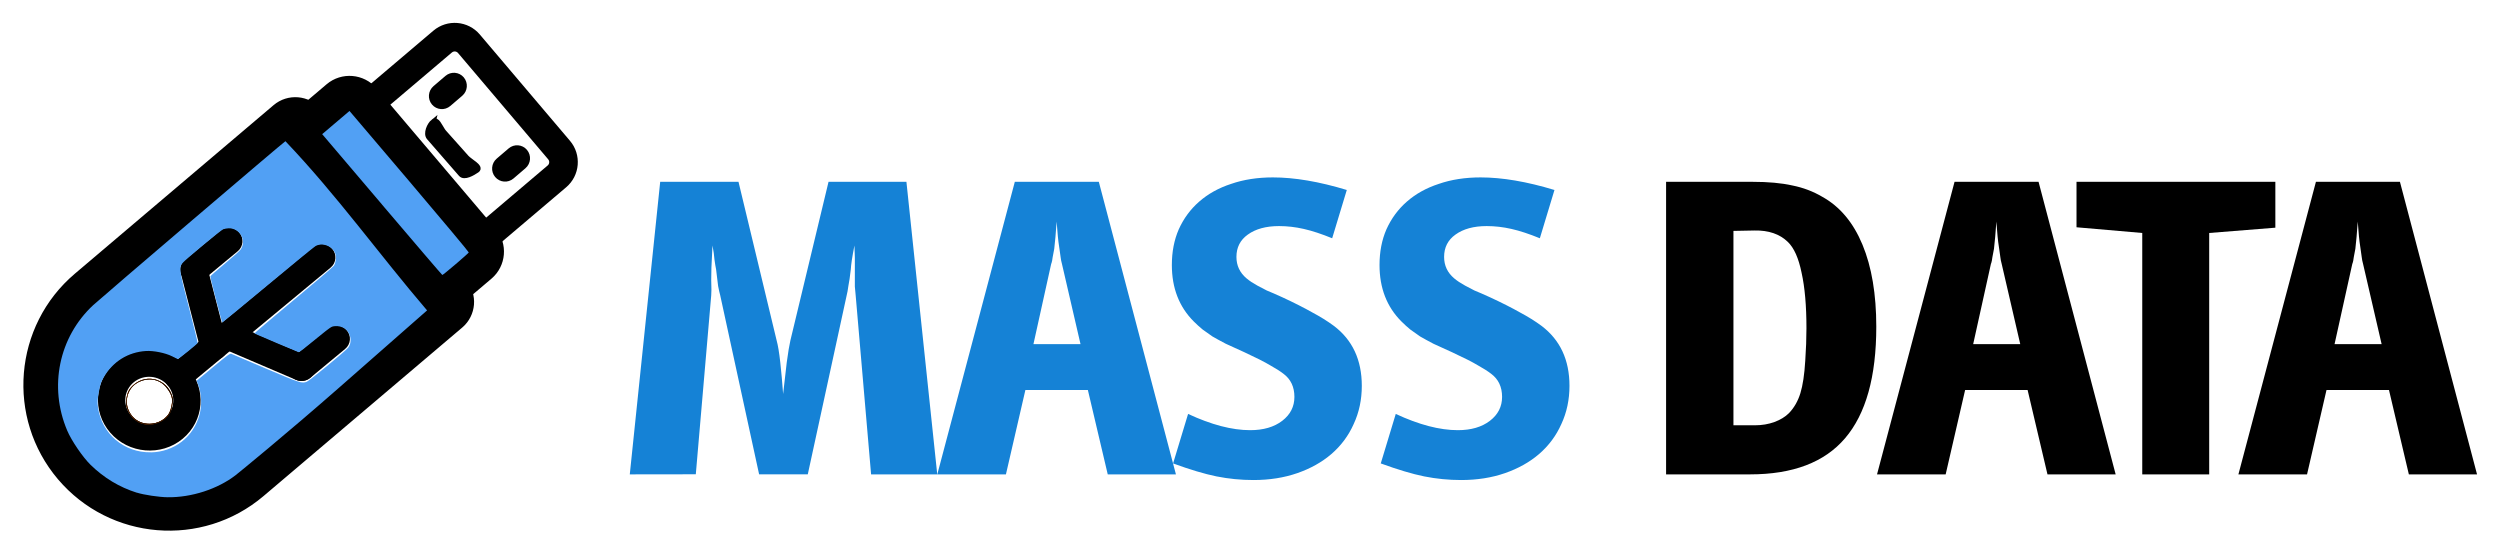
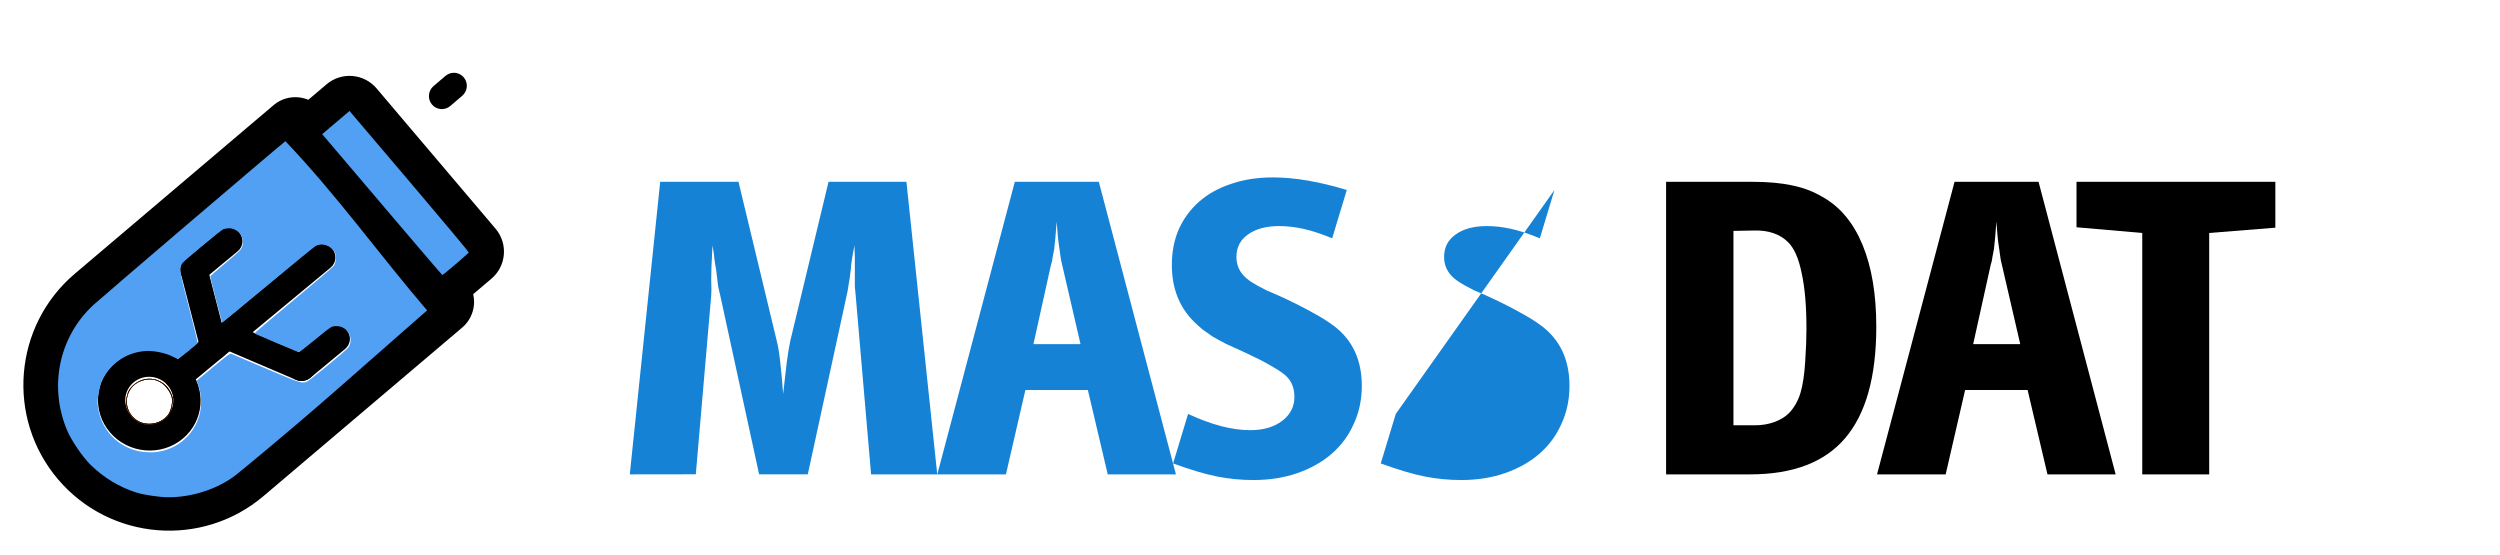
<svg xmlns="http://www.w3.org/2000/svg" xmlns:ns1="http://sodipodi.sourceforge.net/DTD/sodipodi-0.dtd" xmlns:ns2="http://www.inkscape.org/namespaces/inkscape" xmlns:ns3="http://www.openswatchbook.org/uri/2009/osb" xmlns:xlink="http://www.w3.org/1999/xlink" width="54.34mm" height="12.068mm" viewBox="0 0 54.34 12.068" version="1.1" id="svg8" ns1:docname="logo11.svg" ns2:version="1.0 (4035a4fb49, 2020-05-01)">
  <defs id="defs2">
    <linearGradient ns2:collect="always" id="linearGradient3969">
      <stop style="stop-color:#000000;stop-opacity:1;" offset="0" id="stop3965" />
      <stop style="stop-color:#000000;stop-opacity:0;" offset="1" id="stop3967" />
    </linearGradient>
    <linearGradient ns2:collect="always" id="linearGradient3514">
      <stop style="stop-color:#000000;stop-opacity:1;" offset="0" id="stop3510" />
      <stop style="stop-color:#000000;stop-opacity:0;" offset="1" id="stop3512" />
    </linearGradient>
    <linearGradient id="linearGradient3484" ns3:paint="solid">
      <stop style="stop-color:#000000;stop-opacity:1;" offset="0" id="stop3482" />
    </linearGradient>
    <linearGradient ns2:collect="always" xlink:href="#linearGradient3484" id="linearGradient3486" x1="3.909" y1="18.135" x2="28.424" y2="18.135" gradientUnits="userSpaceOnUse" />
    <linearGradient ns2:collect="always" xlink:href="#linearGradient3484" id="linearGradient3488" x1="5.396" y1="8.604" x2="26.937" y2="8.604" gradientUnits="userSpaceOnUse" />
    <linearGradient ns2:collect="always" xlink:href="#linearGradient3484" id="linearGradient3490" x1="19.086" y1="8.558" x2="22.086" y2="8.558" gradientUnits="userSpaceOnUse" />
    <linearGradient ns2:collect="always" xlink:href="#linearGradient3484" id="linearGradient3494" x1="1.981" y1="41.531" x2="30.352" y2="41.531" gradientUnits="userSpaceOnUse" />
    <linearGradient ns2:collect="always" xlink:href="#linearGradient3484" id="linearGradient3496" x1="11.909" y1="53.528" x2="20.424" y2="53.528" gradientUnits="userSpaceOnUse" />
    <linearGradient ns2:collect="always" xlink:href="#linearGradient3484" id="linearGradient3498" x1="14.666" y1="43.849" x2="17.666" y2="43.849" gradientUnits="userSpaceOnUse" />
    <linearGradient ns2:collect="always" xlink:href="#linearGradient3484" id="linearGradient3500" x1="9.364" y1="46.005" x2="17.665" y2="46.005" gradientUnits="userSpaceOnUse" />
    <linearGradient ns2:collect="always" xlink:href="#linearGradient3484" id="linearGradient3502" x1="14.668" y1="44.733" x2="22.97" y2="44.733" gradientUnits="userSpaceOnUse" />
    <linearGradient ns2:collect="always" xlink:href="#linearGradient3484" id="linearGradient3504" x1="19.971" y1="41.746" x2="22.971" y2="41.746" gradientUnits="userSpaceOnUse" />
    <linearGradient ns2:collect="always" xlink:href="#linearGradient3484" id="linearGradient3506" x1="9.362" y1="43.016" x2="12.362" y2="43.016" gradientUnits="userSpaceOnUse" />
    <linearGradient ns2:collect="always" xlink:href="#linearGradient3514" id="linearGradient3516" x1="4.409" y1="18.135" x2="27.924" y2="18.135" gradientUnits="userSpaceOnUse" />
    <linearGradient ns2:collect="always" xlink:href="#linearGradient3514" id="linearGradient3518" x1="5.896" y1="8.604" x2="26.437" y2="8.604" gradientUnits="userSpaceOnUse" />
    <linearGradient ns2:collect="always" xlink:href="#linearGradient3514" id="linearGradient3520" x1="19.586" y1="8.558" x2="21.586" y2="8.558" gradientUnits="userSpaceOnUse" />
    <linearGradient ns2:collect="always" xlink:href="#linearGradient3514" id="linearGradient3524" x1="2.481" y1="41.531" x2="29.852" y2="41.531" gradientUnits="userSpaceOnUse" />
    <linearGradient ns2:collect="always" xlink:href="#linearGradient3514" id="linearGradient3526" x1="12.409" y1="53.528" x2="19.924" y2="53.528" gradientUnits="userSpaceOnUse" />
    <linearGradient ns2:collect="always" xlink:href="#linearGradient3514" id="linearGradient3528" x1="15.166" y1="43.849" x2="17.166" y2="43.849" gradientUnits="userSpaceOnUse" />
    <linearGradient ns2:collect="always" xlink:href="#linearGradient3514" id="linearGradient3530" x1="9.862" y1="46.004" x2="17.167" y2="46.004" gradientUnits="userSpaceOnUse" />
    <linearGradient ns2:collect="always" xlink:href="#linearGradient3514" id="linearGradient3532" x1="15.166" y1="44.732" x2="22.472" y2="44.732" gradientUnits="userSpaceOnUse" />
    <linearGradient ns2:collect="always" xlink:href="#linearGradient3514" id="linearGradient3534" x1="20.471" y1="41.746" x2="22.471" y2="41.746" gradientUnits="userSpaceOnUse" />
    <linearGradient ns2:collect="always" xlink:href="#linearGradient3514" id="linearGradient3536" x1="9.862" y1="43.016" x2="11.862" y2="43.016" gradientUnits="userSpaceOnUse" />
    <filter ns2:collect="always" style="color-interpolation-filters:sRGB" id="filter3961" x="-7.0226696e-07" width="1" y="-4.1201993e-06" height="1">
      <feGaussianBlur ns2:collect="always" stdDeviation="1.1264733e-05" id="feGaussianBlur3963" />
    </filter>
    <radialGradient ns2:collect="always" xlink:href="#linearGradient3969" id="radialGradient3973" cx="142.426" cy="123.88" fx="142.426" fy="123.88" r="19.249" gradientTransform="matrix(1,0,0,0.17,0,102.765)" gradientUnits="userSpaceOnUse" />
  </defs>
  <ns1:namedview id="base" pagecolor="#ffffff" bordercolor="#666666" borderopacity="1.0" ns2:pageopacity="0.0" ns2:pageshadow="2" ns2:zoom="4" ns2:cx="42.595339" ns2:cy="0.88178492" ns2:document-units="mm" ns2:current-layer="layer1" ns2:document-rotation="0" showgrid="false" ns2:window-width="1920" ns2:window-height="1017" ns2:window-x="-8" ns2:window-y="-8" ns2:window-maximized="1" showguides="false" lock-margins="true" fit-margin-top="0.5" fit-margin-left="0.5" fit-margin-right="0.5" fit-margin-bottom="0.5" />
  <g ns2:label="Layer 1" ns2:groupmode="layer" id="layer1" transform="translate(-111.49,-116.744)">
    <path style="fill:#2b1100;fill-opacity:1;fill-rule:nonzero;stroke:none;stroke-width:0.001;stroke-miterlimit:4;stroke-dasharray:none;stroke-opacity:1;paint-order:stroke fill markers" d="m 114.589,125.955 c -0.098,-0.029 -0.18,-0.087 -0.251,-0.179 -0.051,-0.067 -0.087,-0.139 -0.099,-0.204 -0.007,-0.04 -0.009,-0.09 -0.004,-0.141 0.002,-0.026 0.016,-0.092 0.023,-0.117 0.023,-0.081 0.058,-0.134 0.125,-0.195 0.095,-0.086 0.207,-0.134 0.328,-0.141 0.044,-0.002 0.073,-7.2e-4 0.12,0.008 0.036,0.007 0.054,0.012 0.08,0.022 0.102,0.038 0.185,0.103 0.246,0.192 0.035,0.05 0.059,0.102 0.077,0.166 0.018,0.063 0.018,0.083 -0.008,0.217 -0.015,0.078 -0.018,0.088 -0.028,0.115 -0.02,0.047 -0.069,0.109 -0.12,0.152 -0.019,0.016 -0.069,0.049 -0.091,0.061 -0.09,0.048 -0.188,0.069 -0.291,0.064 -0.019,-9.2e-4 -0.088,-0.012 -0.106,-0.019 z m 0.104,5e-4 c 0.077,0.006 0.156,-0.006 0.229,-0.033 0.042,-0.015 0.072,-0.031 0.109,-0.057 0.056,-0.038 0.104,-0.087 0.131,-0.134 0.038,-0.064 0.07,-0.196 0.07,-0.279 0,-0.076 -0.026,-0.146 -0.081,-0.229 -0.042,-0.061 -0.078,-0.101 -0.123,-0.137 -0.085,-0.066 -0.185,-0.099 -0.295,-0.097 -0.102,0.002 -0.21,0.038 -0.292,0.096 -0.086,0.061 -0.149,0.151 -0.177,0.253 -0.007,0.023 -0.017,0.088 -0.018,0.108 -0.004,0.077 0.009,0.148 0.04,0.217 0.012,0.027 0.018,0.038 0.035,0.065 0.038,0.059 0.073,0.097 0.123,0.135 0.049,0.037 0.098,0.061 0.164,0.079 0.013,0.005 0.067,0.012 0.086,0.013 z" id="path3831" ns2:export-filename="C:\projekty\massdata\logo.png" ns2:export-xdpi="344.23056" ns2:export-ydpi="344.23056" />
    <g id="g984" transform="matrix(0.134,0.158,-0.158,0.134,120.792,115.948)" ns2:export-filename="C:\projekty\massdata\logo.png" ns2:export-xdpi="344.23056" ns2:export-ydpi="344.23056">
      <g id="_x32_5_network" />
      <g id="_x32_4_webcam" />
      <g id="_x32_3_VGA" />
      <g id="_x32_2_setting" />
      <g id="_x32_1_computer_fan" />
      <g id="_x32_0_micro_sd" />
      <g id="_x31_9_virus" />
      <g id="_x31_8_laptop" />
      <g id="_x31_7_mouse" />
      <g id="_x31_6_mainboard" />
      <g id="_x31_5_RAM" />
      <g id="_x31_4_security" />
      <g id="_x31_3_usb_cable" />
      <g id="_x31_2_flashdisk" style="stroke-width:1;stroke-miterlimit:4;stroke-dasharray:none">
        <g id="g848" style="fill:#000000;fill-opacity:1;fill-rule:nonzero;stroke:none;stroke-width:1;stroke-miterlimit:4;stroke-dasharray:none;stroke-opacity:1">
          <path d="M 26.924,22.061 H 5.409 c -0.552,0 -1,-0.448 -1,-1 V 16.314 c 0,-1.161 0.944,-2.105 2.105,-2.105 h 19.309 c 1.159,0 2.102,0.944 2.102,2.105 v 4.748 c -10e-5,0.552 -0.448,1 -1,1 z m -20.516,-2 H 25.924 V 16.314 c 0,-0.056 -0.047,-0.105 -0.102,-0.105 H 6.514 c -0.057,0 -0.105,0.048 -0.105,0.105 z" id="path846" style="fill:#000000;fill-opacity:1;fill-rule:nonzero;stroke:#000000;stroke-width:3.226;stroke-miterlimit:4;stroke-dasharray:none;stroke-opacity:1" />
        </g>
        <g id="g852" style="fill:#000000;fill-opacity:1;fill-rule:nonzero;stroke:#000000;stroke-width:1;stroke-miterlimit:4;stroke-dasharray:none;stroke-opacity:1" transform="translate(0.358,0.176)">
-           <path d="M 25.437,16.209 H 6.896 c -0.552,0 -1,-0.448 -1,-1 V 3.956 C 5.896,2.326 7.222,1 8.851,1 h 14.63 c 1.63,0 2.956,1.326 2.956,2.956 V 15.209 c -10e-5,0.552 -0.448,1 -1,1 z m -17.541,-2 H 24.437 V 3.956 C 24.437,3.429 24.008,3 23.481,3 H 8.851 C 8.324,3 7.896,3.429 7.896,3.956 Z" id="path850" style="fill:#000000;fill-opacity:1;fill-rule:nonzero;stroke:#000000;stroke-width:1;stroke-miterlimit:4;stroke-dasharray:none;stroke-opacity:1" />
-         </g>
+           </g>
        <g id="g856" style="fill:#000000;fill-opacity:1;fill-rule:nonzero;stroke:#000000;stroke-width:1;stroke-miterlimit:4;stroke-dasharray:none;stroke-opacity:1" transform="translate(0.645,-1.542)">
-           <path d="m 21.011,10.206 c -0.502,-0.002 -0.911,-0.411 -0.913,-0.914 l -0.007,-1.655 c -0.002,-0.503 0.403,-0.909 0.905,-0.907 0.502,0.002 0.911,0.411 0.913,0.914 l 0.007,1.655 c 0.002,0.503 -0.403,0.909 -0.905,0.907 z" id="path854" style="fill:#000000;fill-opacity:1;fill-rule:nonzero;stroke:#000000;stroke-width:0.91;stroke-miterlimit:4;stroke-dasharray:none;stroke-opacity:1" />
-         </g>
+           </g>
        <g id="g864" style="fill:#000000;fill-opacity:1;fill-rule:nonzero;stroke:none;stroke-width:1;stroke-miterlimit:4;stroke-dasharray:none;stroke-opacity:1">
          <path d="M 16.166,63 C 8.62,63 2.481,56.861 2.481,49.315 V 21.97 c 0,-1.052 0.856,-1.909 1.909,-1.909 h 23.553 c 1.053,0 1.909,0.856 1.909,1.909 V 49.314 C 29.852,56.861 23.713,63 16.166,63 Z M 4.481,22.061 V 49.314 C 4.481,55.758 9.723,61 16.166,61 22.61,61 27.852,55.758 27.852,49.315 V 22.061 H 17.084 Z" id="path862" style="fill:#000000;fill-opacity:1;fill-rule:nonzero;stroke:#000000;stroke-width:3.226;stroke-linecap:round;stroke-linejoin:bevel;stroke-miterlimit:4;stroke-dasharray:none;stroke-opacity:1;paint-order:fill markers stroke" ns1:nodetypes="sssssssscsssccc" />
        </g>
        <g id="g868" transform="matrix(1.422,-0.016,-0.016,1.416,-6.082,-23.588)" style="fill:#000000;fill-opacity:1;fill-rule:nonzero;stroke:none;stroke-width:0.705;stroke-miterlimit:4;stroke-dasharray:none;stroke-opacity:1">
          <path d="m 16.166,57.285 c -2.072,0 -3.757,-1.685 -3.757,-3.757 0,-2.072 1.685,-3.757 3.757,-3.757 2.072,0 3.757,1.685 3.757,3.757 0,2.072 -1.685,3.757 -3.757,3.757 z m 0,-5.515 c -0.969,0 -1.757,0.789 -1.757,1.757 0,0.969 0.789,1.757 1.757,1.757 0.969,0 1.757,-0.789 1.757,-1.757 0,-0.969 -0.788,-1.757 -1.757,-1.757 z" id="path866" style="fill:#000000;fill-opacity:1;fill-rule:nonzero;stroke:none;stroke-width:2.274;stroke-miterlimit:4;stroke-dasharray:none;stroke-opacity:1" />
        </g>
        <g id="g872" transform="matrix(1.422,-0.016,-0.016,1.416,-6.082,-23.588)" style="fill:#000000;fill-opacity:1;fill-rule:nonzero;stroke:none;stroke-width:0.705;stroke-miterlimit:4;stroke-dasharray:none;stroke-opacity:1">
          <path d="m 16.166,51.77 c -0.552,0 -1,-0.448 -1,-1 V 36.928 c 0,-0.552 0.448,-1 1,-1 0.552,0 1,0.448 1,1 v 13.842 c 0,0.552 -0.448,1 -1,1 z" id="path870" style="fill:#000000;fill-opacity:1;fill-rule:nonzero;stroke:none;stroke-width:2.274;stroke-miterlimit:4;stroke-dasharray:none;stroke-opacity:1" />
        </g>
        <g id="g876" transform="matrix(1.422,-0.016,-0.016,1.416,-6.082,-23.588)" style="fill:#000000;fill-opacity:1;fill-rule:nonzero;stroke:none;stroke-width:0.705;stroke-miterlimit:4;stroke-dasharray:none;stroke-opacity:1">
          <path d="m 16.166,48.314 c -0.148,0 -0.299,-0.033 -0.442,-0.103 L 10.419,45.591 C 9.924,45.346 9.721,44.747 9.965,44.252 c 0.244,-0.495 0.842,-0.699 1.339,-0.454 l 5.305,2.62 c 0.495,0.245 0.698,0.844 0.454,1.339 -0.174,0.352 -0.529,0.557 -0.897,0.557 z" id="path874" style="fill:#000000;fill-opacity:1;fill-rule:nonzero;stroke:none;stroke-width:2.274;stroke-miterlimit:4;stroke-dasharray:none;stroke-opacity:1" />
        </g>
        <g id="g880" transform="matrix(1.422,-0.016,-0.016,1.416,-6.082,-23.588)" style="fill:#000000;fill-opacity:1;fill-rule:nonzero;stroke:none;stroke-width:0.705;stroke-miterlimit:4;stroke-dasharray:none;stroke-opacity:1">
          <path d="m 16.168,47.041 c -0.369,0 -0.724,-0.205 -0.898,-0.558 -0.244,-0.495 -0.041,-1.095 0.455,-1.339 l 5.305,-2.617 c 0.495,-0.243 1.095,-0.041 1.339,0.455 0.244,0.495 0.041,1.095 -0.455,1.339 l -5.305,2.617 c -0.142,0.07 -0.293,0.103 -0.442,0.103 z" id="path878" style="fill:#000000;fill-opacity:1;fill-rule:nonzero;stroke:none;stroke-width:2.274;stroke-miterlimit:4;stroke-dasharray:none;stroke-opacity:1" />
        </g>
        <g id="g884" transform="matrix(1.422,-0.016,-0.016,1.416,-6.082,-23.588)" style="fill:#000000;fill-opacity:1;fill-rule:nonzero;stroke:none;stroke-width:0.705;stroke-miterlimit:4;stroke-dasharray:none;stroke-opacity:1">
          <path d="m 21.471,44.424 c -0.552,0 -1,-0.448 -1,-1 v -3.356 c 0,-0.552 0.448,-1 1,-1 0.552,0 1,0.448 1,1 v 3.356 c 0,0.552 -0.448,1 -1,1 z" id="path882" style="fill:#000000;fill-opacity:1;fill-rule:nonzero;stroke:none;stroke-width:2.274;stroke-miterlimit:4;stroke-dasharray:none;stroke-opacity:1" />
        </g>
        <g id="g888" transform="matrix(1.422,-0.016,-0.016,1.416,-6.082,-23.588)" style="fill:#000000;fill-opacity:1;fill-rule:nonzero;stroke:none;stroke-width:0.705;stroke-miterlimit:4;stroke-dasharray:none;stroke-opacity:1">
          <path d="m 10.862,45.694 c -0.552,0 -1,-0.448 -1,-1 v -3.356 c 0,-0.552 0.448,-1 1,-1 0.552,0 1,0.448 1,1 v 3.356 c 0,0.552 -0.448,1 -1,1 z" id="path886" style="fill:#000000;fill-opacity:1;fill-rule:nonzero;stroke:none;stroke-width:2.274;stroke-miterlimit:4;stroke-dasharray:none;stroke-opacity:1" />
        </g>
        <g id="g860-6" transform="rotate(90.689,12.725,12.356)" style="fill:#000000;fill-opacity:1;fill-rule:nonzero;stroke:#000000;stroke-width:0.516;stroke-miterlimit:4;stroke-dasharray:none;stroke-opacity:1">
-           <path id="path858-5" d="m 10.662,12.093 c -0.493,0 -0.209,-0.82 -0.157,-1.386 0.006,-0.068 0.009,-0.133 0.007,-0.193 L 10.381,6.954 c -0.02,-0.552 -0.597,-1.791 0.018,-1.734 0.55,0.051 1.558,0.212 1.572,0.764 l 0.127,5.095 c 0.014,0.552 -0.885,1.025 -1.437,1.015 z" ns1:nodetypes="sssssssss" ns2:transform-center-x="-0.15576595" ns2:transform-center-y="0.19204293" style="fill:#000000;fill-opacity:1;fill-rule:nonzero;stroke:#000000;stroke-width:0.516;stroke-miterlimit:4;stroke-dasharray:none;stroke-opacity:1" />
-         </g>
+           </g>
        <g transform="translate(-9.444,-1.405)" style="fill:#000000;fill-opacity:1;fill-rule:nonzero;stroke:#000000;stroke-width:1;stroke-miterlimit:4;stroke-dasharray:none;stroke-opacity:1" id="g856-0">
          <path style="fill:#000000;fill-opacity:1;fill-rule:nonzero;stroke:#000000;stroke-width:0.91;stroke-miterlimit:4;stroke-dasharray:none;stroke-opacity:1" id="path854-9" d="m 21.011,10.206 c -0.502,-0.002 -0.911,-0.411 -0.913,-0.914 l -0.007,-1.655 c -0.002,-0.503 0.403,-0.909 0.905,-0.907 0.502,0.002 0.911,0.411 0.913,0.914 l 0.007,1.655 c 0.002,0.503 -0.403,0.909 -0.905,0.907 z" />
        </g>
      </g>
      <g id="_x31_1_speaker" />
      <g id="_x31_0_software" />
      <g id="_x30_9_folder" />
      <g id="_x30_8_keyboard" />
      <g id="_x30_7_search" />
      <g id="_x30_6_chip" />
      <g id="_x30_5_printer" />
      <g id="_x30_4_hardisk" />
      <g id="_x30_3_disc" />
      <g id="_x30_2_cpu" />
      <g id="_x30_1_monitor" />
    </g>
    <g style="font-style:normal;font-variant:normal;font-weight:normal;font-stretch:normal;font-size:8.819px;line-height:1.25;font-family:Glasgow;-inkscape-font-specification:Glasgow;fill:#70d8fa;fill-opacity:1;stroke:none;stroke-width:0.95;stroke-miterlimit:4;stroke-dasharray:none;stroke-dashoffset:0.06;stroke-opacity:1;filter:url(#filter3961)" id="text988" aria-label="MASS DATA">
      <path id="path923" style="font-weight:bold;fill:#1582d6;fill-opacity:1;stroke:none;stroke-width:0.95;stroke-linecap:round;stroke-linejoin:round;stroke-miterlimit:4;stroke-dasharray:none;stroke-dashoffset:0.06;stroke-opacity:1;paint-order:stroke fill markers" d="m 125.179,127.055 0.661,-6.359 h 1.702 l 0.829,3.448 q 0.044,0.159 0.079,0.476 0.035,0.318 0.062,0.688 0.044,-0.37 0.079,-0.688 0.044,-0.326 0.079,-0.476 l 0.829,-3.448 h 1.693 l 0.67,6.359 h -1.438 l -0.335,-3.889 q -0.009,-0.071 -0.018,-0.194 0,-0.123 0,-0.362 v -0.265 l -0.009,-0.265 q -0.071,0.362 -0.079,0.52 -0.026,0.229 -0.053,0.362 -0.018,0.132 -0.035,0.194 l -0.847,3.898 h -1.058 l -0.847,-3.898 q -0.018,-0.062 -0.044,-0.194 -0.018,-0.132 -0.044,-0.362 -0.018,-0.088 -0.035,-0.212 -0.009,-0.132 -0.044,-0.309 l -0.009,0.203 q -0.018,0.282 -0.018,0.547 0.009,0.265 0,0.335 l -0.335,3.889 z" />
      <path id="path925" style="font-weight:bold;fill:#1582d6;fill-opacity:1;stroke:none;stroke-width:0.95;stroke-linecap:round;stroke-linejoin:round;stroke-miterlimit:4;stroke-dasharray:none;stroke-dashoffset:0.06;stroke-opacity:1;paint-order:stroke fill markers" d="m 131.863,127.055 1.685,-6.359 h 1.826 l 1.676,6.359 h -1.482 l -0.432,-1.834 h -1.358 l -0.423,1.834 z m 2.478,-4.586 -0.388,1.755 h 1.023 l -0.406,-1.755 q -0.018,-0.062 -0.026,-0.132 -0.009,-0.071 -0.026,-0.185 -0.026,-0.168 -0.035,-0.273 -0.009,-0.115 -0.026,-0.318 -0.018,0.22 -0.026,0.335 -0.009,0.115 -0.026,0.256 -0.018,0.097 -0.035,0.185 -0.009,0.079 -0.026,0.132 z" />
      <path id="path927" style="font-weight:bold;fill:#1582d6;fill-opacity:1;stroke:none;stroke-width:0.95;stroke-linecap:round;stroke-linejoin:round;stroke-miterlimit:4;stroke-dasharray:none;stroke-dashoffset:0.06;stroke-opacity:1;paint-order:stroke fill markers" d="m 140.764,120.873 -0.318,1.05 q -0.344,-0.141 -0.617,-0.203 -0.273,-0.062 -0.538,-0.062 -0.423,0 -0.679,0.185 -0.247,0.176 -0.247,0.485 0,0.282 0.22,0.467 0.053,0.044 0.106,0.079 0.053,0.035 0.132,0.079 0.079,0.044 0.203,0.106 0.132,0.053 0.344,0.15 0.379,0.176 0.644,0.326 0.265,0.141 0.467,0.291 0.609,0.459 0.609,1.305 0,0.45 -0.176,0.829 -0.168,0.379 -0.485,0.653 -0.309,0.265 -0.741,0.415 -0.432,0.15 -0.953,0.15 -0.406,0 -0.803,-0.079 -0.388,-0.079 -0.944,-0.282 l 0.326,-1.076 q 0.758,0.353 1.349,0.353 0.432,0 0.697,-0.203 0.265,-0.203 0.265,-0.52 0,-0.326 -0.238,-0.503 -0.115,-0.088 -0.291,-0.185 -0.176,-0.106 -0.556,-0.282 -0.238,-0.106 -0.406,-0.185 -0.168,-0.088 -0.291,-0.159 -0.115,-0.079 -0.212,-0.15 -0.097,-0.079 -0.194,-0.176 -0.476,-0.476 -0.476,-1.226 0,-0.432 0.15,-0.776 0.159,-0.353 0.441,-0.6 0.291,-0.256 0.697,-0.388 0.406,-0.141 0.908,-0.141 0.706,0 1.605,0.273 z" />
-       <path id="path929" style="font-weight:bold;fill:#1582d6;fill-opacity:1;stroke:none;stroke-width:0.95;stroke-linecap:round;stroke-linejoin:round;stroke-miterlimit:4;stroke-dasharray:none;stroke-dashoffset:0.06;stroke-opacity:1;paint-order:stroke fill markers" d="m 145.278,120.873 -0.318,1.05 q -0.344,-0.141 -0.617,-0.203 -0.273,-0.062 -0.538,-0.062 -0.423,0 -0.679,0.185 -0.247,0.176 -0.247,0.485 0,0.282 0.22,0.467 0.053,0.044 0.106,0.079 0.053,0.035 0.132,0.079 0.079,0.044 0.203,0.106 0.132,0.053 0.344,0.15 0.379,0.176 0.644,0.326 0.265,0.141 0.467,0.291 0.609,0.459 0.609,1.305 0,0.45 -0.176,0.829 -0.168,0.379 -0.485,0.653 -0.309,0.265 -0.741,0.415 -0.432,0.15 -0.953,0.15 -0.406,0 -0.803,-0.079 -0.388,-0.079 -0.944,-0.282 l 0.326,-1.076 q 0.758,0.353 1.349,0.353 0.432,0 0.697,-0.203 0.265,-0.203 0.265,-0.52 0,-0.326 -0.238,-0.503 -0.115,-0.088 -0.291,-0.185 -0.176,-0.106 -0.556,-0.282 -0.238,-0.106 -0.406,-0.185 -0.168,-0.088 -0.291,-0.159 -0.115,-0.079 -0.212,-0.15 -0.097,-0.079 -0.194,-0.176 -0.476,-0.476 -0.476,-1.226 0,-0.432 0.15,-0.776 0.159,-0.353 0.441,-0.6 0.291,-0.256 0.697,-0.388 0.406,-0.141 0.908,-0.141 0.706,0 1.605,0.273 z" />
+       <path id="path929" style="font-weight:bold;fill:#1582d6;fill-opacity:1;stroke:none;stroke-width:0.95;stroke-linecap:round;stroke-linejoin:round;stroke-miterlimit:4;stroke-dasharray:none;stroke-dashoffset:0.06;stroke-opacity:1;paint-order:stroke fill markers" d="m 145.278,120.873 -0.318,1.05 q -0.344,-0.141 -0.617,-0.203 -0.273,-0.062 -0.538,-0.062 -0.423,0 -0.679,0.185 -0.247,0.176 -0.247,0.485 0,0.282 0.22,0.467 0.053,0.044 0.106,0.079 0.053,0.035 0.132,0.079 0.079,0.044 0.203,0.106 0.132,0.053 0.344,0.15 0.379,0.176 0.644,0.326 0.265,0.141 0.467,0.291 0.609,0.459 0.609,1.305 0,0.45 -0.176,0.829 -0.168,0.379 -0.485,0.653 -0.309,0.265 -0.741,0.415 -0.432,0.15 -0.953,0.15 -0.406,0 -0.803,-0.079 -0.388,-0.079 -0.944,-0.282 l 0.326,-1.076 z" />
      <path id="path931" style="font-weight:bold;fill:#000000;fill-opacity:1;stroke:none;stroke-width:0.95;stroke-miterlimit:4;stroke-dasharray:none;stroke-dashoffset:0.06;stroke-opacity:1" d="m 147.704,127.055 v -6.359 h 1.879 q 0.512,0 0.864,0.079 0.353,0.07 0.653,0.247 0.573,0.318 0.873,1.041 0.3,0.723 0.3,1.782 0,1.632 -0.679,2.425 -0.67,0.785 -2.064,0.785 z m 1.464,-5.292 v 4.225 h 0.467 q 0.229,0 0.423,-0.071 0.194,-0.071 0.318,-0.194 0.168,-0.176 0.247,-0.432 0.079,-0.256 0.106,-0.706 0.026,-0.379 0.026,-0.706 0,-0.732 -0.106,-1.208 -0.097,-0.476 -0.3,-0.67 -0.265,-0.256 -0.723,-0.247 z" />
      <path id="path933" style="font-weight:bold;fill:#000000;fill-opacity:1;stroke:none;stroke-width:0.95;stroke-miterlimit:4;stroke-dasharray:none;stroke-dashoffset:0.06;stroke-opacity:1" d="m 152.289,127.055 1.685,-6.359 h 1.826 l 1.676,6.359 h -1.482 l -0.432,-1.834 h -1.358 l -0.423,1.834 z m 2.478,-4.586 -0.388,1.755 h 1.023 l -0.406,-1.755 q -0.018,-0.062 -0.026,-0.132 -0.009,-0.071 -0.026,-0.185 -0.026,-0.168 -0.035,-0.273 -0.009,-0.115 -0.026,-0.318 -0.018,0.22 -0.026,0.335 -0.009,0.115 -0.026,0.256 -0.018,0.097 -0.035,0.185 -0.009,0.079 -0.026,0.132 z" />
      <path id="path935" style="font-weight:bold;fill:#000000;fill-opacity:1;stroke:none;stroke-width:0.95;stroke-miterlimit:4;stroke-dasharray:none;stroke-dashoffset:0.06;stroke-opacity:1" d="m 156.625,121.684 v -0.988 h 4.322 v 0.997 l -1.438,0.115 v 5.248 h -1.455 v -5.248 z" />
-       <path id="path937" style="font-weight:bold;fill:#000000;fill-opacity:1;stroke:none;stroke-width:0.95;stroke-miterlimit:4;stroke-dasharray:none;stroke-dashoffset:0.06;stroke-opacity:1" d="m 160.144,127.055 1.685,-6.359 h 1.826 l 1.676,6.359 h -1.482 l -0.432,-1.834 h -1.358 l -0.423,1.834 z m 2.478,-4.586 -0.388,1.755 h 1.023 l -0.406,-1.755 q -0.018,-0.062 -0.026,-0.132 -0.009,-0.071 -0.026,-0.185 -0.026,-0.168 -0.035,-0.273 -0.009,-0.115 -0.026,-0.318 -0.018,0.22 -0.026,0.335 -0.009,0.115 -0.026,0.256 -0.018,0.097 -0.035,0.185 -0.009,0.079 -0.026,0.132 z" />
    </g>
    <path style="fill:#51a0f4;fill-opacity:1;fill-rule:nonzero;stroke:none;stroke-width:0.009;stroke-miterlimit:4;stroke-dasharray:none;stroke-opacity:1;paint-order:stroke fill markers" d="m 119.794,121.19 -1.301,-1.53 0.247,-0.21 c 0.136,-0.116 0.27,-0.229 0.297,-0.252 l 0.05,-0.042 1.299,1.528 c 0.714,0.841 1.296,1.537 1.293,1.547 -0.006,0.022 -0.559,0.493 -0.575,0.49 -0.007,-0.001 -0.596,-0.69 -1.312,-1.532 z" id="path3805" ns2:export-filename="C:\projekty\massdata\logo.png" ns2:export-xdpi="344.23056" ns2:export-ydpi="344.23056" />
    <path style="fill:#51a0f4;fill-opacity:1;fill-rule:nonzero;stroke:none;stroke-width:0.009;stroke-miterlimit:4;stroke-dasharray:none;stroke-opacity:1;paint-order:stroke fill markers" d="m 114.463,127.453 c -0.379,-0.12 -0.713,-0.321 -1.003,-0.604 -0.171,-0.167 -0.417,-0.527 -0.51,-0.748 -0.403,-0.952 -0.18,-2.031 0.565,-2.724 0.177,-0.164 4.165,-3.567 4.179,-3.564 1.13,1.187 2.043,2.468 3.079,3.678 l -1.894,1.663 c -1.17,1.027 -2.205,1.87 -2.263,1.915 -0.392,0.305 -0.964,0.491 -1.485,0.483 -0.185,-0.002 -0.515,-0.052 -0.667,-0.1 z m 0.304,-0.876 c 0.506,-0.009 0.93,-0.336 1.059,-0.817 0.056,-0.21 0.045,-0.462 -0.03,-0.657 l -0.032,-0.083 0.361,-0.3 c 0.301,-0.25 0.366,-0.298 0.392,-0.286 0.017,0.007 0.353,0.151 0.746,0.318 0.757,0.322 0.786,0.331 0.897,0.289 0.06,-0.023 0.84,-0.666 0.897,-0.74 0.106,-0.138 0.048,-0.36 -0.115,-0.439 -0.073,-0.035 -0.172,-0.041 -0.243,-0.014 -0.029,0.011 -0.196,0.14 -0.372,0.287 -0.176,0.147 -0.331,0.266 -0.344,0.264 -0.019,-0.004 -0.919,-0.383 -0.964,-0.407 -0.006,-0.002 0.372,-0.325 0.842,-0.715 0.469,-0.39 0.867,-0.729 0.884,-0.754 0.042,-0.064 0.057,-0.165 0.037,-0.248 -0.043,-0.174 -0.282,-0.273 -0.436,-0.181 -0.034,0.02 -0.501,0.402 -1.038,0.849 -0.537,0.447 -0.981,0.812 -0.986,0.811 -0.011,-0.002 -0.264,-0.978 -0.26,-1.003 0.002,-0.011 0.144,-0.135 0.316,-0.278 0.172,-0.142 0.327,-0.281 0.345,-0.309 0.131,-0.199 -0.025,-0.466 -0.265,-0.458 -0.041,0.002 -0.093,0.011 -0.116,0.02 -0.053,0.022 -0.832,0.669 -0.883,0.733 -0.082,0.104 -0.076,0.149 0.139,0.973 0.108,0.414 0.192,0.76 0.187,0.768 -0.022,0.036 -0.417,0.353 -0.433,0.347 -0.008,-0.002 -0.066,-0.031 -0.126,-0.061 -0.143,-0.071 -0.398,-0.123 -0.561,-0.113 -0.391,0.023 -0.727,0.232 -0.923,0.577 -0.059,0.103 -0.07,0.136 -0.103,0.315 -0.032,0.175 -0.035,0.217 -0.019,0.331 0.078,0.573 0.565,0.99 1.147,0.979 z" id="path3807" ns1:nodetypes="ssssccssssssscssssssssccsssssssssssssscsssscss" ns2:export-filename="C:\projekty\massdata\logo.png" ns2:export-xdpi="344.23056" ns2:export-ydpi="344.23056" />
    <path style="fill:#d45500;fill-opacity:1;fill-rule:nonzero;stroke:none;stroke-width:0.001;stroke-miterlimit:4;stroke-dasharray:none;stroke-opacity:1;paint-order:stroke fill markers" d="m 114.599,125.959 c -0.06,-0.015 -0.108,-0.039 -0.157,-0.076 -0.049,-0.037 -0.088,-0.079 -0.125,-0.133 -0.029,-0.043 -0.047,-0.076 -0.062,-0.116 -0.017,-0.044 -0.024,-0.08 -0.025,-0.13 -0.002,-0.043 0.002,-0.081 0.012,-0.131 0.015,-0.08 0.038,-0.138 0.074,-0.185 0.048,-0.063 0.121,-0.122 0.193,-0.158 0.083,-0.041 0.169,-0.059 0.262,-0.053 0.028,0.002 0.092,0.013 0.118,0.022 0.106,0.035 0.188,0.093 0.256,0.181 0.041,0.053 0.073,0.121 0.094,0.194 0.008,0.03 0.011,0.056 0.008,0.088 -1.8e-4,0.007 -0.007,0.044 -0.013,0.084 -0.017,0.095 -0.025,0.126 -0.041,0.16 -0.018,0.041 -0.065,0.098 -0.112,0.138 -0.02,0.017 -0.06,0.045 -0.085,0.059 -0.122,0.069 -0.268,0.088 -0.398,0.055 z m 0.09,-0.004 c 0.062,0.005 0.126,-7e-4 0.188,-0.018 0.09,-0.025 0.166,-0.07 0.23,-0.136 0.053,-0.054 0.076,-0.1 0.101,-0.193 0.018,-0.069 0.025,-0.127 0.022,-0.175 -0.002,-0.027 -0.005,-0.042 -0.012,-0.069 -0.014,-0.049 -0.037,-0.095 -0.077,-0.153 -0.055,-0.078 -0.109,-0.128 -0.179,-0.166 -0.113,-0.062 -0.25,-0.071 -0.384,-0.028 -0.107,0.035 -0.194,0.1 -0.253,0.188 -0.028,0.042 -0.049,0.088 -0.063,0.138 -0.007,0.024 -0.015,0.077 -0.016,0.1 -0.005,0.09 0.014,0.174 0.055,0.254 0.012,0.023 0.046,0.073 0.064,0.094 0.086,0.099 0.192,0.153 0.323,0.164 z" id="path3821" ns2:export-filename="C:\projekty\massdata\logo.png" ns2:export-xdpi="344.23056" ns2:export-ydpi="344.23056" />
    <path style="fill:#000000;fill-opacity:1;fill-rule:nonzero;stroke:none;stroke-width:0.001;stroke-miterlimit:4;stroke-dasharray:none;stroke-opacity:1;paint-order:stroke fill markers" d="m 114.585,125.954 c -0.076,-0.024 -0.137,-0.06 -0.198,-0.122 -0.047,-0.047 -0.097,-0.119 -0.122,-0.179 -0.021,-0.05 -0.031,-0.091 -0.032,-0.143 -0.004,-0.047 9.2e-4,-0.08 0.012,-0.136 0.012,-0.06 0.022,-0.097 0.043,-0.136 0.04,-0.078 0.131,-0.162 0.226,-0.209 0.078,-0.038 0.162,-0.056 0.252,-0.052 0.019,8.5e-4 0.085,0.012 0.109,0.018 0.022,0.005 0.05,0.016 0.074,0.028 0.143,0.065 0.247,0.191 0.29,0.353 0.012,0.038 0.012,0.064 0.007,0.106 -0.005,0.043 -0.032,0.172 -0.039,0.191 -0.012,0.033 -0.022,0.054 -0.045,0.084 -0.03,0.041 -0.061,0.073 -0.098,0.101 -0.106,0.082 -0.232,0.121 -0.368,0.114 -0.024,-0.002 -0.088,-0.012 -0.11,-0.019 z m 0.085,1.8e-4 c 0.074,0.008 0.143,0.002 0.215,-0.018 0.094,-0.027 0.173,-0.077 0.237,-0.149 0.048,-0.053 0.075,-0.115 0.097,-0.222 0.013,-0.063 0.016,-0.113 0.009,-0.159 -0.005,-0.028 -0.017,-0.07 -0.031,-0.1 -0.022,-0.048 -0.067,-0.114 -0.107,-0.159 -0.107,-0.119 -0.255,-0.173 -0.415,-0.151 -0.081,0.011 -0.157,0.039 -0.222,0.083 -0.091,0.061 -0.153,0.144 -0.187,0.252 -0.007,0.019 -0.017,0.076 -0.019,0.099 -0.006,0.063 0.002,0.134 0.024,0.197 0.015,0.044 0.029,0.073 0.056,0.113 0.021,0.032 0.035,0.049 0.054,0.069 0.078,0.083 0.176,0.132 0.289,0.145 z" id="path3823" ns2:export-filename="C:\projekty\massdata\logo.png" ns2:export-xdpi="344.23056" ns2:export-ydpi="344.23056" />
    <path style="fill:#d45500;fill-opacity:1;fill-rule:nonzero;stroke:none;stroke-width:0.002;stroke-miterlimit:4;stroke-dasharray:none;stroke-opacity:1;paint-order:stroke fill markers" d="" id="path3827" transform="scale(0.265)" />
  </g>
</svg>